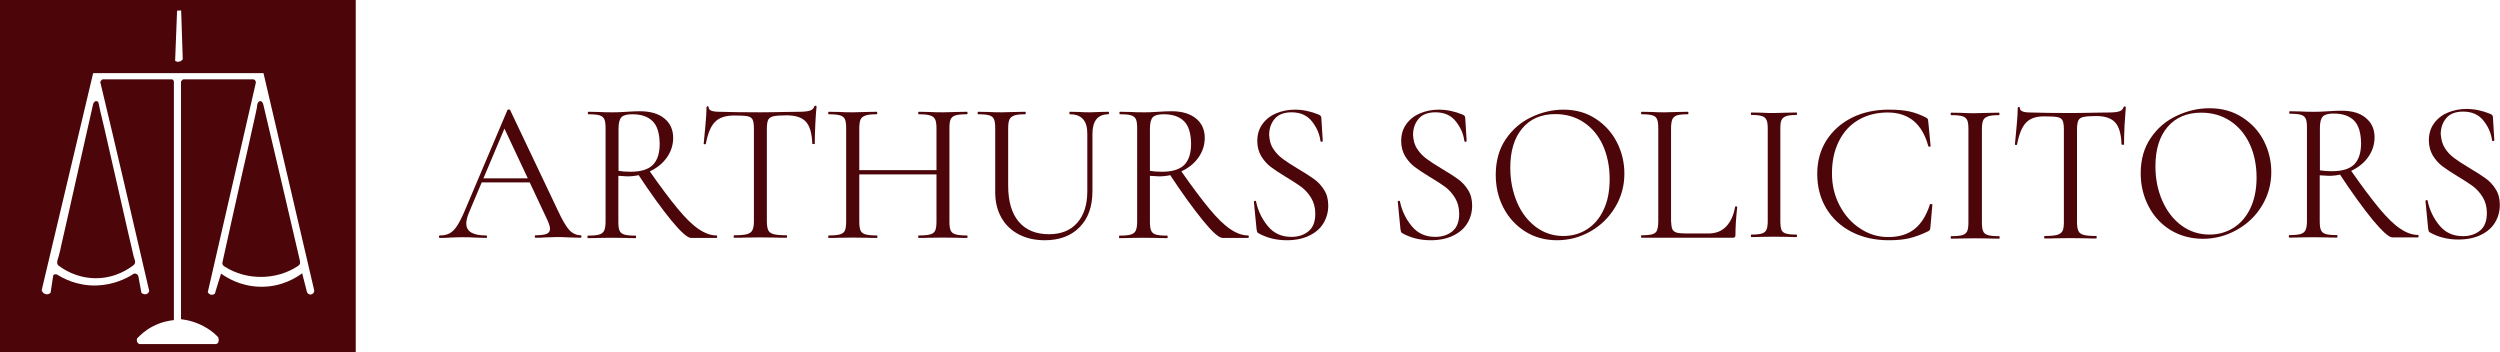
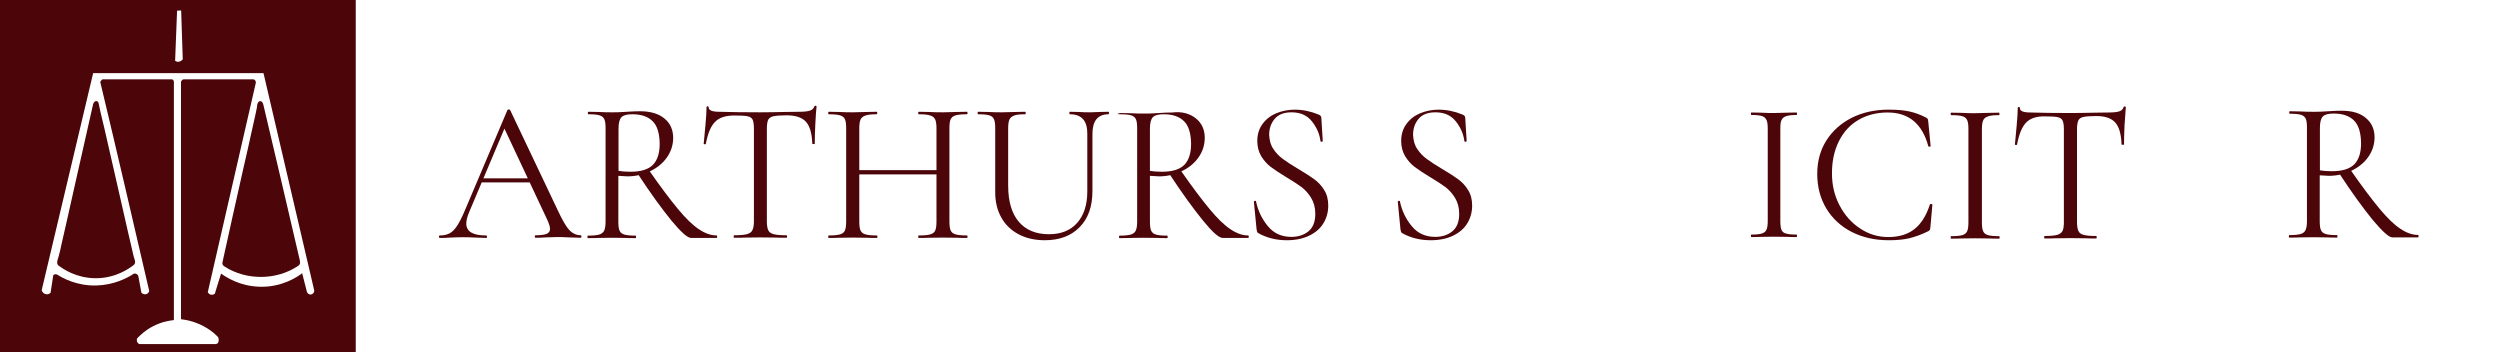
<svg xmlns="http://www.w3.org/2000/svg" version="1.1" id="Layer_1" x="0px" y="0px" viewBox="0 0 1409 198.4" style="enable-background:new 0 0 1409 198.4;" xml:space="preserve">
  <style type="text/css">
	.st0{fill:#4C060A;}
</style>
  <path class="st0" d="M327.7,133.3c0,0.5-0.2,0.7-0.5,0.7c-1.4,0-3.7-0.1-6.7-0.2c-3-0.2-5.2-0.2-6.6-0.2c-1.7,0-3.8,0.1-6.4,0.2  c-2.4,0.2-4.3,0.2-5.6,0.2c-0.3,0-0.5-0.2-0.5-0.7c0-0.5,0.2-0.7,0.5-0.7c2.9,0,4.9-0.3,6.2-0.8c1.2-0.5,1.9-1.5,1.9-2.8  c0-1.1-0.5-2.7-1.4-4.8L283.6,71l2.8-3.5l-22,52.1c-1.1,2.6-1.6,4.7-1.6,6.4c0,4.5,3.7,6.7,11.1,6.7c0.4,0,0.6,0.2,0.6,0.7  c0,0.5-0.2,0.7-0.6,0.7c-1.4,0-3.3-0.1-5.9-0.2c-2.9-0.2-5.4-0.2-7.5-0.2c-2,0-4.2,0.1-6.8,0.2c-2.3,0.2-4.2,0.2-5.7,0.2  c-0.4,0-0.6-0.2-0.6-0.7c0-0.5,0.2-0.7,0.6-0.7c2.1,0,3.9-0.4,5.4-1.2c1.5-0.8,2.9-2.2,4.2-4.2c1.3-2,2.8-4.9,4.4-8.7l24-56.6  c0.2-0.2,0.4-0.3,0.8-0.3c0.4,0,0.6,0.1,0.7,0.3l26.8,56.4c2.6,5.6,4.8,9.4,6.6,11.3c1.8,1.9,4,2.9,6.5,2.9  C327.6,132.7,327.7,132.9,327.7,133.3z M271.1,100.5h30.1l0.8,2.3h-32L271.1,100.5z" />
  <path class="st0" d="M374.5,66.8c3.3,2.7,4.9,6.4,4.9,10.9c0,4-1.2,7.7-3.5,11c-2.3,3.3-5.5,5.9-9.5,7.8c-4,1.9-8.2,2.9-12.8,2.9  c-0.5,0-2.2-0.1-5.1-0.3v25.8c0,2.3,0.2,4.1,0.7,5.1c0.5,1.1,1.3,1.8,2.7,2.2c1.3,0.4,3.4,0.6,6.3,0.6c0.2,0,0.3,0.2,0.3,0.7  c0,0.5-0.1,0.7-0.3,0.7c-2.3,0-4.2,0-5.6-0.1l-7.8-0.1l-7.7,0.1c-1.4,0.1-3.3,0.1-5.8,0.1c-0.2,0-0.2-0.2-0.2-0.7  c0-0.5,0.1-0.7,0.2-0.7c2.9,0,5-0.2,6.4-0.6c1.4-0.4,2.3-1.2,2.8-2.2c0.5-1.1,0.8-2.7,0.8-5V72.2c0-2.3-0.2-3.9-0.7-5  c-0.5-1.1-1.4-1.8-2.7-2.2c-1.3-0.4-3.4-0.6-6.3-0.6c-0.2,0-0.3-0.2-0.3-0.7s0.1-0.7,0.3-0.7l5.6,0.1c3.2,0.2,5.8,0.2,7.7,0.2  c1.7,0,3.2,0,4.7-0.1c1.4-0.1,2.6-0.2,3.6-0.2c2.9-0.2,5.4-0.3,7.6-0.3C366.6,62.7,371.3,64.1,374.5,66.8z M367.8,68.3  c-2.6-2.6-6.4-3.9-11.4-3.9c-3,0-5,0.5-6.1,1.6c-1.1,1.1-1.7,3.2-1.7,6.5v23.8c1.8,0.3,4,0.5,6.7,0.5c5.9,0,10.1-1.3,12.7-3.9  c2.5-2.6,3.8-6.5,3.8-11.9C371.7,75.1,370.4,70.8,367.8,68.3z M378.4,124.3c-5.3-6.5-11.8-15.4-19.2-26.7l6.4-1.9  c6.6,9.5,12.1,16.8,16.5,22.1c4.4,5.3,8.3,9.1,11.8,11.4c3.4,2.3,6.7,3.5,10,3.5c0.2,0,0.3,0.2,0.3,0.7c0,0.5-0.1,0.7-0.3,0.7h-14.5  C387.4,134,383.8,130.8,378.4,124.3z" />
  <path class="st0" d="M403,68.7c-2.4,2.4-4.1,6.5-5.2,12.4c0,0.2-0.2,0.2-0.6,0.2c-0.4,0-0.6-0.1-0.6-0.2c0.3-2.7,0.6-6.3,1-10.7  c0.4-4.4,0.6-7.7,0.6-9.9c0-0.4,0.2-0.6,0.6-0.6c0.4,0,0.6,0.2,0.6,0.6c0,1.7,2,2.5,6.1,2.5c6.5,0.2,14.1,0.3,22.8,0.3  c4.5,0,9.2-0.1,14.2-0.2l7.7-0.1c2.7,0,4.8-0.2,6.1-0.6c1.3-0.4,2.2-1.1,2.6-2.3c0.1-0.3,0.3-0.5,0.7-0.5c0.4,0,0.6,0.2,0.6,0.5  c-0.2,2.2-0.5,5.5-0.7,10c-0.2,4.5-0.3,8.1-0.3,10.9c0,0.2-0.2,0.2-0.7,0.2c-0.5,0-0.7-0.1-0.7-0.2c-0.2-5.9-1.4-10-3.6-12.4  c-2.2-2.4-5.8-3.6-10.9-3.6c-3.4,0-5.8,0.2-7.3,0.5c-1.4,0.3-2.4,0.9-3,1.9c-0.5,1-0.8,2.7-0.8,5v52.3c0,2.3,0.3,4.1,0.8,5.1  c0.5,1.1,1.6,1.8,3.1,2.2c1.5,0.4,3.9,0.6,7.2,0.6c0.2,0,0.3,0.2,0.3,0.7c0,0.5-0.1,0.7-0.3,0.7c-2.5,0-4.5,0-6-0.1l-8.9-0.1  l-8.5,0.1c-1.5,0.1-3.6,0.1-6.2,0.1c-0.2,0-0.2-0.2-0.2-0.7c0-0.5,0.1-0.7,0.2-0.7c3.3,0,5.6-0.2,7.2-0.6c1.5-0.4,2.6-1.1,3.1-2.2  c0.6-1.1,0.9-2.8,0.9-5.1V72.2c0-2.3-0.3-4-0.8-4.9c-0.5-0.9-1.5-1.6-2.9-1.8c-1.4-0.3-3.9-0.4-7.4-0.4  C408.9,65.1,405.3,66.3,403,68.7z" />
  <path class="st0" d="M476.2,67.2c-0.5-1.1-1.4-1.8-2.8-2.2c-1.4-0.4-3.5-0.6-6.4-0.6c-0.2,0-0.2-0.2-0.2-0.7s0.1-0.7,0.2-0.7  l5.8,0.1c3.2,0.2,5.7,0.2,7.6,0.2c2.2,0,5-0.1,8.3-0.2l5.5-0.1c0.2,0,0.2,0.2,0.2,0.7s-0.1,0.7-0.2,0.7c-2.9,0-5,0.2-6.4,0.7  c-1.4,0.5-2.3,1.2-2.8,2.3c-0.5,1.1-0.7,2.8-0.7,5.1v52.3c0,2.3,0.2,4,0.7,5.1c0.5,1.1,1.4,1.8,2.8,2.2c1.4,0.4,3.5,0.6,6.5,0.6  c0.2,0,0.2,0.2,0.2,0.7c0,0.5-0.1,0.7-0.2,0.7c-2.3,0-4.2,0-5.6-0.1l-8.2-0.1l-7.8,0.1c-1.4,0.1-3.3,0.1-5.7,0.1  c-0.2,0-0.2-0.2-0.2-0.7c0-0.5,0.1-0.7,0.2-0.7c2.9,0,5-0.2,6.4-0.6c1.4-0.4,2.3-1.1,2.8-2.2c0.5-1.1,0.7-2.8,0.7-5.1V72.2  C476.9,70,476.7,68.3,476.2,67.2z M480.2,95.9H531v2.4h-50.8V95.9z M527.1,67.4c-0.5-1.1-1.4-1.9-2.8-2.3c-1.4-0.5-3.5-0.7-6.5-0.7  c-0.2,0-0.3-0.2-0.3-0.7s0.1-0.7,0.3-0.7l5.5,0.1c3.3,0.2,6.1,0.2,8.3,0.2c2,0,4.7-0.1,7.8-0.2L545,63c0.2,0,0.3,0.2,0.3,0.7  s-0.1,0.7-0.3,0.7c-2.9,0-5,0.2-6.4,0.6c-1.4,0.4-2.3,1.2-2.8,2.2c-0.5,1.1-0.7,2.7-0.7,5v52.6c0,2.3,0.2,4,0.7,5.1  c0.5,1.1,1.4,1.8,2.8,2.2c1.4,0.4,3.5,0.6,6.4,0.6c0.2,0,0.3,0.2,0.3,0.7c0,0.5-0.1,0.7-0.3,0.7c-2.3,0-4.2,0-5.6-0.1l-7.8-0.1  l-8.3,0.1c-1.4,0.1-3.2,0.1-5.5,0.1c-0.2,0-0.3-0.2-0.3-0.7c0-0.5,0.1-0.7,0.3-0.7c3,0,5.1-0.2,6.5-0.6c1.4-0.4,2.3-1.1,2.8-2.2  c0.5-1.1,0.7-2.8,0.7-5.1V72.5C527.8,70.2,527.6,68.5,527.1,67.4z" />
  <path class="st0" d="M603,64.4c-0.2,0-0.3-0.2-0.3-0.7s0.1-0.7,0.3-0.7l4.9,0.1c2.7,0.2,4.9,0.2,6.5,0.2c1.3,0,3.1-0.1,5.6-0.2  l4.8-0.1c0.2,0,0.2,0.2,0.2,0.7s-0.1,0.7-0.2,0.7c-6.1,0-9.1,3.7-9.1,11.1v32.2c0,8.7-2.4,15.5-7.3,20.4c-4.8,4.9-11.4,7.3-19.5,7.3  c-5.6,0-10.5-1.1-14.7-3.3c-4.2-2.2-7.5-5.3-9.8-9.4c-2.3-4-3.5-8.8-3.5-14.3V72.2c0-2.3-0.2-3.9-0.7-5c-0.5-1.1-1.3-1.8-2.7-2.2  c-1.3-0.4-3.4-0.6-6.3-0.6c-0.2,0-0.2-0.2-0.2-0.7s0.1-0.7,0.2-0.7l5.6,0.1c3.2,0.2,5.8,0.2,7.7,0.2c2,0,4.7-0.1,8.1-0.2l5.2-0.1  c0.2,0,0.3,0.2,0.3,0.7s-0.1,0.7-0.3,0.7c-2.8,0-4.9,0.2-6.2,0.7c-1.3,0.5-2.2,1.2-2.7,2.3c-0.5,1.1-0.7,2.8-0.7,5.1v32.1  c0,8.9,2,15.7,6,20.4c4,4.7,9.7,7,17,7c6.8,0,12.1-2.1,15.9-6.4c3.8-4.3,5.7-10.2,5.7-17.8V75.5C612.9,68.1,609.6,64.4,603,64.4z" />
-   <path class="st0" d="M674.1,66.8c3.3,2.7,4.9,6.4,4.9,10.9c0,4-1.2,7.7-3.5,11c-2.3,3.3-5.5,5.9-9.5,7.8c-4,1.9-8.2,2.9-12.8,2.9  c-0.5,0-2.2-0.1-5.1-0.3v25.8c0,2.3,0.2,4.1,0.7,5.1c0.5,1.1,1.3,1.8,2.7,2.2c1.3,0.4,3.4,0.6,6.3,0.6c0.2,0,0.3,0.2,0.3,0.7  c0,0.5-0.1,0.7-0.3,0.7c-2.3,0-4.2,0-5.6-0.1l-7.8-0.1l-7.7,0.1c-1.4,0.1-3.3,0.1-5.8,0.1c-0.2,0-0.2-0.2-0.2-0.7  c0-0.5,0.1-0.7,0.2-0.7c2.9,0,5-0.2,6.4-0.6c1.4-0.4,2.3-1.2,2.8-2.2c0.5-1.1,0.8-2.7,0.8-5V72.2c0-2.3-0.2-3.9-0.7-5  c-0.5-1.1-1.4-1.8-2.7-2.2c-1.3-0.4-3.4-0.6-6.3-0.6c-0.2,0-0.3-0.2-0.3-0.7s0.1-0.7,0.3-0.7l5.6,0.1c3.2,0.2,5.8,0.2,7.7,0.2  c1.7,0,3.2,0,4.7-0.1c1.4-0.1,2.7-0.2,3.6-0.2c2.9-0.2,5.4-0.3,7.6-0.3C666.2,62.7,670.8,64.1,674.1,66.8z M667.3,68.3  c-2.6-2.6-6.4-3.9-11.4-3.9c-3,0-5,0.5-6.1,1.6c-1.1,1.1-1.7,3.2-1.7,6.5v23.8c1.8,0.3,4,0.5,6.7,0.5c5.9,0,10.1-1.3,12.7-3.9  c2.5-2.6,3.8-6.5,3.8-11.9C671.2,75.1,669.9,70.8,667.3,68.3z M678,124.3c-5.3-6.5-11.8-15.4-19.2-26.7l6.4-1.9  c6.6,9.5,12.1,16.8,16.5,22.1s8.3,9.1,11.8,11.4c3.4,2.3,6.7,3.5,10,3.5c0.2,0,0.3,0.2,0.3,0.7c0,0.5-0.1,0.7-0.3,0.7h-14.5  C686.9,134,683.3,130.8,678,124.3z" />
+   <path class="st0" d="M674.1,66.8c3.3,2.7,4.9,6.4,4.9,10.9c0,4-1.2,7.7-3.5,11c-2.3,3.3-5.5,5.9-9.5,7.8c-4,1.9-8.2,2.9-12.8,2.9  c-0.5,0-2.2-0.1-5.1-0.3v25.8c0,2.3,0.2,4.1,0.7,5.1c0.5,1.1,1.3,1.8,2.7,2.2c1.3,0.4,3.4,0.6,6.3,0.6c0.2,0,0.3,0.2,0.3,0.7  c0,0.5-0.1,0.7-0.3,0.7c-2.3,0-4.2,0-5.6-0.1l-7.8-0.1l-7.7,0.1c-1.4,0.1-3.3,0.1-5.8,0.1c-0.2,0-0.2-0.2-0.2-0.7  c0-0.5,0.1-0.7,0.2-0.7c2.9,0,5-0.2,6.4-0.6c1.4-0.4,2.3-1.2,2.8-2.2c0.5-1.1,0.8-2.7,0.8-5V72.2c0-2.3-0.2-3.9-0.7-5  c-0.5-1.1-1.4-1.8-2.7-2.2c-1.3-0.4-3.4-0.6-6.3-0.6s0.1-0.7,0.3-0.7l5.6,0.1c3.2,0.2,5.8,0.2,7.7,0.2  c1.7,0,3.2,0,4.7-0.1c1.4-0.1,2.7-0.2,3.6-0.2c2.9-0.2,5.4-0.3,7.6-0.3C666.2,62.7,670.8,64.1,674.1,66.8z M667.3,68.3  c-2.6-2.6-6.4-3.9-11.4-3.9c-3,0-5,0.5-6.1,1.6c-1.1,1.1-1.7,3.2-1.7,6.5v23.8c1.8,0.3,4,0.5,6.7,0.5c5.9,0,10.1-1.3,12.7-3.9  c2.5-2.6,3.8-6.5,3.8-11.9C671.2,75.1,669.9,70.8,667.3,68.3z M678,124.3c-5.3-6.5-11.8-15.4-19.2-26.7l6.4-1.9  c6.6,9.5,12.1,16.8,16.5,22.1s8.3,9.1,11.8,11.4c3.4,2.3,6.7,3.5,10,3.5c0.2,0,0.3,0.2,0.3,0.7c0,0.5-0.1,0.7-0.3,0.7h-14.5  C686.9,134,683.3,130.8,678,124.3z" />
  <path class="st0" d="M717.7,84c1.4,2.2,3.2,4,5.2,5.5s4.9,3.4,8.6,5.6c3.9,2.3,7,4.3,9.2,5.9c2.2,1.6,4.1,3.6,5.6,6.1  c1.6,2.5,2.3,5.4,2.3,8.8c0,3.6-0.9,6.9-2.7,9.9c-1.8,3-4.5,5.3-8,7c-3.5,1.7-7.7,2.6-12.7,2.6c-5.8,0-11.2-1.3-16-4  c-0.4-0.2-0.6-0.5-0.7-0.8c-0.1-0.3-0.2-0.8-0.3-1.4l-1.5-15.4c-0.1-0.3,0.1-0.5,0.5-0.6c0.4-0.1,0.7,0,0.7,0.3  c1.1,5.4,3.4,10,6.7,14c3.3,4,7.7,6,13.2,6c3.8,0,7-1,9.6-3.1c2.6-2.1,3.9-5.4,3.9-9.9c0-3.4-0.8-6.4-2.3-8.9  c-1.5-2.5-3.4-4.6-5.5-6.2c-2.2-1.6-5.1-3.5-8.8-5.7c-3.6-2.2-6.5-4.1-8.6-5.7c-2.1-1.6-3.8-3.6-5.3-6c-1.4-2.4-2.2-5.3-2.2-8.5  c0-3.8,1-7,3-9.7c2-2.7,4.6-4.7,7.8-6c3.2-1.3,6.6-2,10.3-2c4.5,0,8.9,0.9,13.3,2.7c1.1,0.4,1.7,1,1.7,1.9l0.8,12.9  c0,0.4-0.2,0.6-0.6,0.6c-0.4,0-0.7-0.2-0.7-0.5c-0.5-3.9-2.1-7.6-4.8-11c-2.7-3.4-6.5-5.1-11.5-5.1c-4.2,0-7.4,1.2-9.5,3.7  c-2.1,2.5-3.1,5.5-3.1,9.1C715.5,79.3,716.2,81.9,717.7,84z" />
  <path class="st0" d="M798.8,84c1.4,2.2,3.2,4,5.2,5.5s4.9,3.4,8.6,5.6c3.9,2.3,7,4.3,9.2,5.9c2.2,1.6,4.1,3.6,5.6,6.1  c1.6,2.5,2.3,5.4,2.3,8.8c0,3.6-0.9,6.9-2.7,9.9c-1.8,3-4.5,5.3-8,7c-3.5,1.7-7.7,2.6-12.7,2.6c-5.8,0-11.2-1.3-16-4  c-0.4-0.2-0.6-0.5-0.7-0.8c-0.1-0.3-0.2-0.8-0.3-1.4l-1.5-15.4c-0.1-0.3,0.1-0.5,0.5-0.6c0.4-0.1,0.7,0,0.7,0.3  c1.1,5.4,3.4,10,6.7,14c3.3,4,7.7,6,13.2,6c3.8,0,7-1,9.6-3.1c2.6-2.1,3.9-5.4,3.9-9.9c0-3.4-0.8-6.4-2.3-8.9  c-1.5-2.5-3.4-4.6-5.5-6.2c-2.2-1.6-5.1-3.5-8.8-5.7c-3.6-2.2-6.5-4.1-8.6-5.7c-2.1-1.6-3.8-3.6-5.3-6c-1.4-2.4-2.2-5.3-2.2-8.5  c0-3.8,1-7,3-9.7c2-2.7,4.6-4.7,7.8-6c3.2-1.3,6.6-2,10.3-2c4.5,0,8.9,0.9,13.3,2.7c1.1,0.4,1.7,1,1.7,1.9l0.8,12.9  c0,0.4-0.2,0.6-0.6,0.6c-0.4,0-0.7-0.2-0.7-0.5c-0.5-3.9-2.1-7.6-4.8-11c-2.7-3.4-6.5-5.1-11.5-5.1c-4.2,0-7.4,1.2-9.5,3.7  c-2.1,2.5-3.1,5.5-3.1,9.1C796.6,79.3,797.3,81.9,798.8,84z" />
-   <path class="st0" d="M859.5,130.4c-5.2-3.3-9.3-7.8-12.2-13.4c-2.9-5.6-4.3-11.8-4.3-18.5c0-7.8,1.9-14.5,5.6-20  c3.8-5.6,8.6-9.7,14.5-12.5c5.9-2.8,11.9-4.2,18.1-4.2c6.9,0,12.9,1.7,18.1,5.1c5.2,3.4,9.2,7.8,12,13.3c2.8,5.5,4.2,11.4,4.2,17.6  c0,6.9-1.7,13.2-5.2,19s-8.1,10.3-13.9,13.6c-5.8,3.3-12.1,5-18.9,5C870.7,135.4,864.7,133.7,859.5,130.4z M894.5,129.2  c3.9-2.5,7.1-6.2,9.3-11c2.3-4.8,3.4-10.6,3.4-17.3c0-7.1-1.3-13.4-3.8-19c-2.5-5.5-6.1-9.8-10.7-12.9c-4.6-3.1-10-4.7-16.1-4.7  c-8,0-14.2,2.7-18.7,8.1c-4.5,5.4-6.7,12.8-6.7,22.1c0,7.1,1.3,13.6,3.8,19.5c2.5,5.9,6.1,10.5,10.6,13.9c4.6,3.4,9.7,5.1,15.5,5.1  C886.2,133,890.6,131.7,894.5,129.2z" />
-   <path class="st0" d="M942.5,129.1c0.4,1,1.3,1.6,2.4,2c1.2,0.3,3.1,0.5,5.8,0.5h12.1c4.2,0,7.6-1.3,10.1-4c2.5-2.6,4.2-6.3,5-11  c0-0.2,0.2-0.3,0.6-0.3c0.4,0,0.6,0.2,0.6,0.4c-0.7,6.3-1,11.5-1,15.6c0,0.6-0.1,1-0.3,1.3c-0.2,0.3-0.7,0.4-1.3,0.4h-51.4  c-0.1,0-0.2-0.2-0.2-0.7c0-0.5,0.1-0.7,0.2-0.7c2.8,0,4.9-0.2,6.2-0.6c1.3-0.4,2.2-1.1,2.6-2.2c0.4-1.1,0.7-2.8,0.7-5.1V72.2  c0-2.3-0.2-3.9-0.7-5c-0.4-1.1-1.3-1.8-2.6-2.2c-1.3-0.4-3.4-0.6-6.2-0.6c-0.1,0-0.2-0.2-0.2-0.7s0.1-0.7,0.2-0.7l5.5,0.1  c3.1,0.2,5.6,0.2,7.6,0.2c2.1,0,4.7-0.1,7.8-0.2l5.3-0.1c0.2,0,0.3,0.2,0.3,0.7s-0.1,0.7-0.3,0.7c-2.7,0-4.8,0.2-6.1,0.6  c-1.3,0.4-2.2,1.2-2.7,2.3c-0.4,1.1-0.7,2.8-0.7,5.1v52C941.9,126.6,942.1,128.1,942.5,129.1z" />
  <path class="st0" d="M1004,129.5c0.4,1,1.3,1.8,2.5,2.1c1.3,0.4,3.2,0.6,6,0.6c0.2,0,0.3,0.2,0.3,0.7s-0.1,0.7-0.3,0.7  c-2.1,0-3.9,0-5.1-0.1l-7.6-0.1l-7.4,0.1c-1.3,0.1-3,0.1-5.3,0.1c-0.2,0-0.3-0.2-0.3-0.7s0.1-0.7,0.3-0.7c2.7,0,4.7-0.2,5.9-0.6  c1.3-0.4,2.1-1.1,2.6-2.2c0.5-1.1,0.7-2.7,0.7-5V72.5c0-2.2-0.2-3.9-0.7-4.9c-0.5-1-1.3-1.8-2.6-2.2c-1.3-0.4-3.2-0.6-5.9-0.6  c-0.2,0-0.3-0.2-0.3-0.7c0-0.4,0.1-0.7,0.3-0.7l5.3,0.1c3,0.2,5.5,0.2,7.4,0.2c2.1,0,4.7-0.1,7.7-0.2l5-0.1c0.2,0,0.3,0.2,0.3,0.7  c0,0.4-0.1,0.7-0.3,0.7c-2.6,0-4.6,0.2-5.9,0.7c-1.3,0.4-2.1,1.2-2.6,2.3s-0.6,2.7-0.6,5v51.6C1003.4,126.7,1003.6,128.4,1004,129.5  z" />
  <path class="st0" d="M1076.1,62.8c3.2,0.7,6.4,1.9,9.5,3.5c0.5,0.3,0.8,0.6,0.9,0.8c0.1,0.2,0.2,0.8,0.3,1.7l1.3,13.5  c0,0.2-0.2,0.4-0.6,0.4c-0.4,0-0.6-0.1-0.7-0.3c-3.4-12.6-11-19-22.9-19c-6.2,0-11.7,1.4-16.5,4.2c-4.8,2.8-8.4,6.8-11,12  c-2.6,5.2-3.9,11.2-3.9,18.1c0,6.6,1.4,12.6,4.3,18.1c2.9,5.5,6.7,9.8,11.6,13c4.8,3.2,10.1,4.8,15.8,4.8c6.1,0,11-1.5,14.8-4.5  c3.8-3,6.7-7.6,8.7-13.9c0-0.2,0.2-0.2,0.6-0.2c0.5,0,0.8,0.1,0.8,0.3l-1.1,12.5c-0.1,0.9-0.2,1.5-0.3,1.7c-0.1,0.2-0.4,0.5-0.9,0.8  c-3.8,1.9-7.5,3.2-10.8,4c-3.4,0.8-7.2,1.1-11.6,1.1c-7.8,0-14.7-1.6-20.8-4.7s-10.9-7.6-14.3-13.2c-3.4-5.7-5.1-12.2-5.1-19.5  c0-7.1,1.7-13.4,5.2-18.9c3.5-5.5,8.3-9.7,14.4-12.8c6.1-3,13-4.5,20.6-4.5C1069,61.8,1072.9,62.1,1076.1,62.8z" />
  <path class="st0" d="M1117.7,130.3c0.5,1.1,1.3,1.8,2.7,2.2c1.3,0.4,3.4,0.6,6.3,0.6c0.2,0,0.3,0.2,0.3,0.7c0,0.5-0.1,0.7-0.3,0.7  c-2.3,0-4.1,0-5.5-0.1l-8.1-0.1l-7.8,0.1c-1.4,0.1-3.2,0.1-5.6,0.1c-0.2,0-0.3-0.2-0.3-0.7c0-0.5,0.1-0.7,0.3-0.7  c2.9,0,5-0.2,6.3-0.6c1.3-0.4,2.2-1.1,2.7-2.2c0.5-1.1,0.7-2.8,0.7-5.1V72.7c0-2.3-0.2-3.9-0.7-5c-0.5-1.1-1.4-1.8-2.7-2.2  c-1.3-0.4-3.4-0.6-6.3-0.6c-0.2,0-0.3-0.2-0.3-0.7c0-0.5,0.1-0.7,0.3-0.7l5.6,0.1c3.2,0.2,5.8,0.2,7.8,0.2c2.3,0,5-0.1,8.2-0.2  l5.3-0.1c0.2,0,0.3,0.2,0.3,0.7c0,0.5-0.1,0.7-0.3,0.7c-2.8,0-4.9,0.2-6.2,0.7c-1.4,0.5-2.3,1.2-2.7,2.3c-0.5,1.1-0.7,2.8-0.7,5.1  v52.3C1117,127.6,1117.2,129.3,1117.7,130.3z" />
  <path class="st0" d="M1141.9,69.1c-2.3,2.4-4,6.5-5.1,12.4c0,0.2-0.2,0.2-0.6,0.2c-0.4,0-0.6-0.1-0.6-0.2c0.3-2.7,0.6-6.3,1-10.7  c0.4-4.4,0.6-7.7,0.6-9.9c0-0.4,0.2-0.6,0.6-0.6c0.4,0,0.6,0.2,0.6,0.6c0,1.7,2,2.5,6,2.5c6.4,0.2,13.9,0.3,22.4,0.3  c4.4,0,9-0.1,13.9-0.2l7.6-0.1c2.7,0,4.7-0.2,6-0.6c1.3-0.4,2.1-1.1,2.5-2.3c0.1-0.3,0.3-0.5,0.7-0.5c0.4,0,0.6,0.2,0.6,0.5  c-0.2,2.2-0.4,5.5-0.7,10c-0.2,4.5-0.3,8.1-0.3,10.9c0,0.2-0.2,0.2-0.7,0.2c-0.4,0-0.7-0.1-0.7-0.2c-0.2-5.9-1.4-10-3.6-12.4  c-2.2-2.4-5.7-3.6-10.7-3.6c-3.3,0-5.7,0.2-7.1,0.5c-1.4,0.3-2.4,0.9-2.9,1.9c-0.5,1-0.8,2.7-0.8,5v52.3c0,2.3,0.3,4.1,0.8,5.1  c0.5,1.1,1.5,1.8,3,2.2c1.5,0.4,3.8,0.6,7,0.6c0.2,0,0.3,0.2,0.3,0.7c0,0.5-0.1,0.7-0.3,0.7c-2.5,0-4.4,0-5.9-0.1l-8.7-0.1l-8.4,0.1  c-1.5,0.1-3.5,0.1-6.1,0.1c-0.1,0-0.2-0.2-0.2-0.7c0-0.5,0.1-0.7,0.2-0.7c3.2,0,5.5-0.2,7-0.6c1.5-0.4,2.5-1.1,3.1-2.2  c0.6-1.1,0.8-2.8,0.8-5.1V72.7c0-2.3-0.3-4-0.8-4.9c-0.5-0.9-1.5-1.6-2.9-1.8c-1.4-0.3-3.8-0.4-7.2-0.4  C1147.7,65.5,1144.2,66.7,1141.9,69.1z" />
-   <path class="st0" d="M1223.2,129.6c-5.3-3.3-9.4-7.8-12.3-13.4c-2.9-5.6-4.4-11.8-4.4-18.5c0-7.8,1.9-14.5,5.7-20  c3.8-5.6,8.7-9.7,14.7-12.5c6-2.8,12.1-4.2,18.4-4.2c7,0,13.1,1.7,18.4,5.1c5.3,3.4,9.4,7.8,12.2,13.3c2.8,5.5,4.2,11.4,4.2,17.6  c0,6.9-1.8,13.2-5.3,19s-8.3,10.3-14.2,13.6c-5.9,3.3-12.3,5-19.2,5C1234.6,134.5,1228.6,132.9,1223.2,129.6z M1258.8,128.4  c4-2.5,7.2-6.2,9.5-11c2.3-4.8,3.5-10.6,3.5-17.3c0-7.1-1.3-13.4-3.9-19c-2.6-5.5-6.2-9.8-10.9-12.9c-4.7-3.1-10.1-4.7-16.4-4.7  c-8.1,0-14.4,2.7-19,8.1c-4.6,5.4-6.8,12.8-6.8,22.1c0,7.1,1.3,13.6,3.9,19.5c2.6,5.9,6.2,10.5,10.8,13.9c4.6,3.4,9.9,5.1,15.8,5.1  C1250.3,132.2,1254.8,130.9,1258.8,128.4z" />
  <path class="st0" d="M1333.4,66.5c3.3,2.7,4.9,6.4,4.9,10.9c0,4-1.2,7.7-3.5,11c-2.3,3.3-5.5,5.9-9.5,7.8s-8.2,2.9-12.8,2.9  c-0.5,0-2.2-0.1-5.1-0.3v25.8c0,2.3,0.2,4.1,0.7,5.1c0.5,1.1,1.3,1.8,2.7,2.2c1.3,0.4,3.4,0.6,6.3,0.6c0.2,0,0.3,0.2,0.3,0.7  s-0.1,0.7-0.3,0.7c-2.3,0-4.2,0-5.6-0.1l-7.8-0.1l-7.7,0.1c-1.4,0.1-3.3,0.1-5.8,0.1c-0.2,0-0.2-0.2-0.2-0.7s0.1-0.7,0.2-0.7  c2.9,0,5-0.2,6.4-0.6c1.4-0.4,2.3-1.2,2.8-2.2c0.5-1.1,0.8-2.7,0.8-5V71.9c0-2.3-0.2-3.9-0.7-5c-0.5-1.1-1.4-1.8-2.7-2.2  c-1.3-0.4-3.4-0.6-6.3-0.6c-0.2,0-0.3-0.2-0.3-0.7c0-0.5,0.1-0.7,0.3-0.7l5.6,0.1c3.2,0.2,5.8,0.2,7.7,0.2c1.7,0,3.2,0,4.7-0.1  c1.4-0.1,2.7-0.2,3.6-0.2c2.9-0.2,5.4-0.3,7.6-0.3C1325.5,62.4,1330.2,63.7,1333.4,66.5z M1326.7,67.9c-2.6-2.6-6.4-3.9-11.4-3.9  c-3,0-5,0.5-6.1,1.6c-1.1,1.1-1.7,3.2-1.7,6.5V96c1.8,0.3,4,0.5,6.7,0.5c5.9,0,10.1-1.3,12.7-3.9c2.5-2.6,3.8-6.5,3.8-11.9  C1330.6,74.7,1329.3,70.5,1326.7,67.9z M1337.3,124c-5.3-6.5-11.8-15.4-19.2-26.7l6.4-1.9c6.6,9.5,12.1,16.8,16.5,22.1  c4.4,5.3,8.3,9.1,11.8,11.4c3.4,2.3,6.7,3.5,10,3.5c0.2,0,0.3,0.2,0.3,0.7s-0.1,0.7-0.3,0.7h-14.5  C1346.3,133.7,1342.7,130.4,1337.3,124z" />
-   <path class="st0" d="M1378,83.6c1.4,2.2,3.2,4,5.2,5.5s4.9,3.4,8.6,5.6c3.9,2.3,7,4.3,9.2,5.9c2.2,1.6,4.1,3.6,5.6,6.1  c1.6,2.5,2.3,5.4,2.3,8.8c0,3.6-0.9,6.9-2.7,9.9c-1.8,3-4.5,5.3-8,7c-3.5,1.7-7.7,2.6-12.7,2.6c-5.8,0-11.2-1.3-16-4  c-0.4-0.2-0.6-0.5-0.7-0.8c-0.1-0.3-0.2-0.8-0.3-1.4l-1.5-15.4c-0.1-0.3,0.1-0.5,0.5-0.6c0.4-0.1,0.7,0,0.7,0.3  c1.1,5.4,3.4,10,6.7,14c3.3,4,7.7,6,13.2,6c3.8,0,7-1,9.6-3.1c2.6-2.1,3.9-5.4,3.9-9.9c0-3.4-0.8-6.4-2.3-8.9  c-1.5-2.5-3.4-4.6-5.5-6.2c-2.2-1.6-5.1-3.5-8.8-5.7c-3.6-2.2-6.5-4.1-8.6-5.7c-2.1-1.6-3.8-3.6-5.3-6c-1.4-2.4-2.2-5.3-2.2-8.5  c0-3.8,1-7,3-9.7c2-2.7,4.6-4.7,7.8-6c3.2-1.3,6.6-2,10.3-2c4.5,0,8.9,0.9,13.3,2.7c1.1,0.4,1.7,1,1.7,1.9l0.8,12.9  c0,0.4-0.2,0.6-0.6,0.6c-0.4,0-0.7-0.2-0.7-0.5c-0.5-3.9-2.1-7.6-4.8-11c-2.7-3.4-6.5-5.1-11.5-5.1c-4.2,0-7.4,1.2-9.5,3.7  c-2.1,2.5-3.1,5.5-3.1,9.1C1375.9,78.9,1376.6,81.4,1378,83.6z" />
  <g>
    <path class="st0" d="M145.9,57.3c-0.5,0.4-0.8,1-0.9,1.7c-0.1,0.5-0.2,1.1-0.2,1.6c-0.3,1.4-0.6,2.9-0.9,4.3   c-0.6,2.8-1.3,5.7-1.9,8.5c-1.7,7.7-3.4,15.4-5.2,23.1c-3.8,16.9-7.6,33.9-11.3,50.8c-0.1,0.6-0.3,1.3,0,1.8   c0.2,0.5,0.7,0.9,1.2,1.2c12.2,7.8,29,7.7,41.1-0.3c0.5-0.3,1-0.7,1.2-1.3c0.2-0.6,0.1-1.3,0-1.9c-6.8-29.2-13.6-58.4-20.5-87.5   C148.3,58.1,147.3,56.2,145.9,57.3z" />
    <path class="st0" d="M54.1,57c-1.1,0.1-1.7,1.5-1.8,2.5c-3,13.3-6,26.6-9,39.9c-1.9,8.5-3.8,16.9-5.7,25.4c-1,4.2-1.9,8.5-2.9,12.7   c-0.5,2.4-1,4.8-1.7,7.2c-0.4,1.3-1.2,3.1-0.5,4.4c0.2,0.4,0.5,0.6,0.7,0.7c2.4,1.8,9.7,6.9,20.5,7c11.5,0.1,19.3-5.6,21.6-7.4   c1.7-1.3,0.4-3.4,0-5c-0.4-1.6-0.7-3.2-1.1-4.8c-0.8-3.3-1.5-6.6-2.3-9.9c-1.5-6.6-3-13.2-4.5-19.8c-1.9-8.5-3.9-16.9-5.8-25.4   c-1-4.2-1.9-8.5-2.9-12.7c-0.5-2.1-1-4.2-1.5-6.3c-0.4-1.9-1-3.9-1.3-5.8C55.7,58.7,55.6,56.8,54.1,57z" />
    <path class="st0" d="M0,0v198.4h200.5V0H0z M99.8,6l2.3-0.1c0.3,9.2,0.6,18.4,0.9,27.5c-0.1,0.2-1,1.3-2.4,1.4   c-0.9,0.1-1.6-0.3-1.9-0.5L99.8,6z M175,166c-0.8,0-1.6-0.5-2-1.4c-0.9-3.5-1.8-7.1-2.7-10.6c-2.6,2-11.4,8-24,7.6   c-11.2-0.3-18.9-5.4-21.7-7.4c-1.2,3.8-2.4,7.5-3.5,11.3c-0.7,0.6-1.7,0.8-2.6,0.5c-0.9-0.4-1.3-1.2-1.4-1.3   c9-39.4,18.1-78.7,27.1-118.1c0-0.1,0-0.9-0.5-1.4c-0.3-0.3-0.6-0.4-0.8-0.5c-13.2,0-26.4,0-39.6,0c-0.2,0.1-0.5,0.3-0.8,0.6   c-0.3,0.3-0.4,0.6-0.5,0.8c0,44.6,0,89.2,0,133.8c3.5,0.4,9.2,1.6,14.9,5.2c2.6,1.6,4.6,3.4,6.1,5c0.5,1.5,0.3,2.9-0.5,3.5   c-0.2,0.1-0.4,0.2-0.8,0.3c-14.4,0-28.8,0-43.2,0c-0.2-0.1-0.6-0.3-0.9-0.7c-0.8-1-0.4-2.2-0.4-2.4c1.8-1.9,4.7-4.7,9-6.9   c4.8-2.5,9.1-3.2,11.8-3.5c0-44.7,0-89.5,0-134.2c0-0.2,0-0.4-0.2-0.8c-0.3-0.5-0.7-0.7-0.8-0.7c-13.1,0-26.2,0-39.2,0   c-0.2,0.1-0.5,0.4-0.8,0.7c-0.2,0.3-0.4,0.5-0.5,0.8C65.9,85.4,75,124.7,84.1,164c-0.1,0.2-0.3,1.1-1.2,1.6c-1,0.5-2.3,0.3-3.2-0.6   c-0.6-3.1-1.1-6.1-1.7-9.2c0-0.1-0.2-1.1-1.3-1.5c-0.7-0.3-1.5-0.1-2.1,0.5c-3.1,1.9-10.3,5.8-20.2,6.1c-11,0.3-19-4.1-22.1-6.1   c-0.2-0.1-0.6-0.3-1.3-0.2c-0.6,0.1-0.9,0.4-1,0.6c-0.5,3.3-1,6.5-1.5,9.8c-0.8,0.8-1.9,1.1-3,0.7c-1.6-0.5-2-2.1-2-2.2l29-122.3   h96l28.6,122.5C177.1,165.1,176.1,166,175,166z" />
  </g>
</svg>